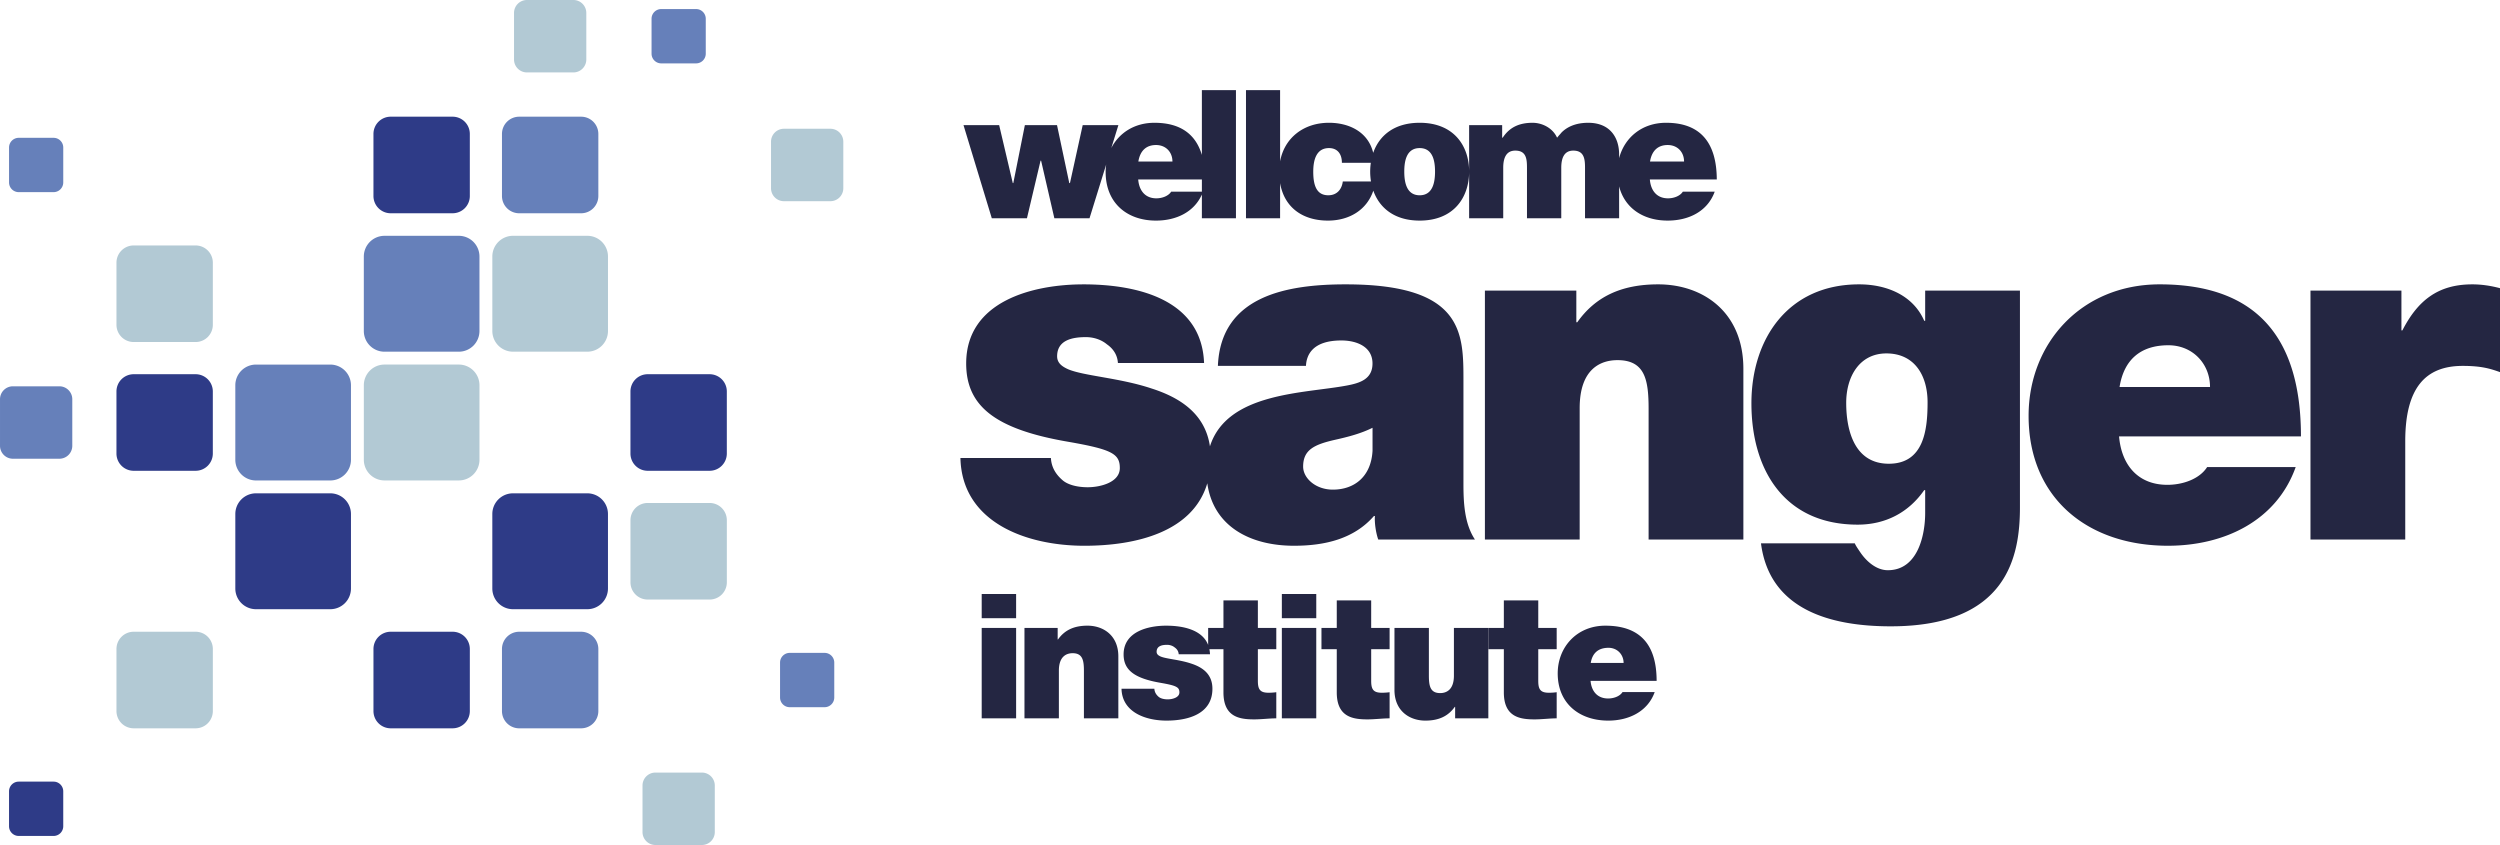
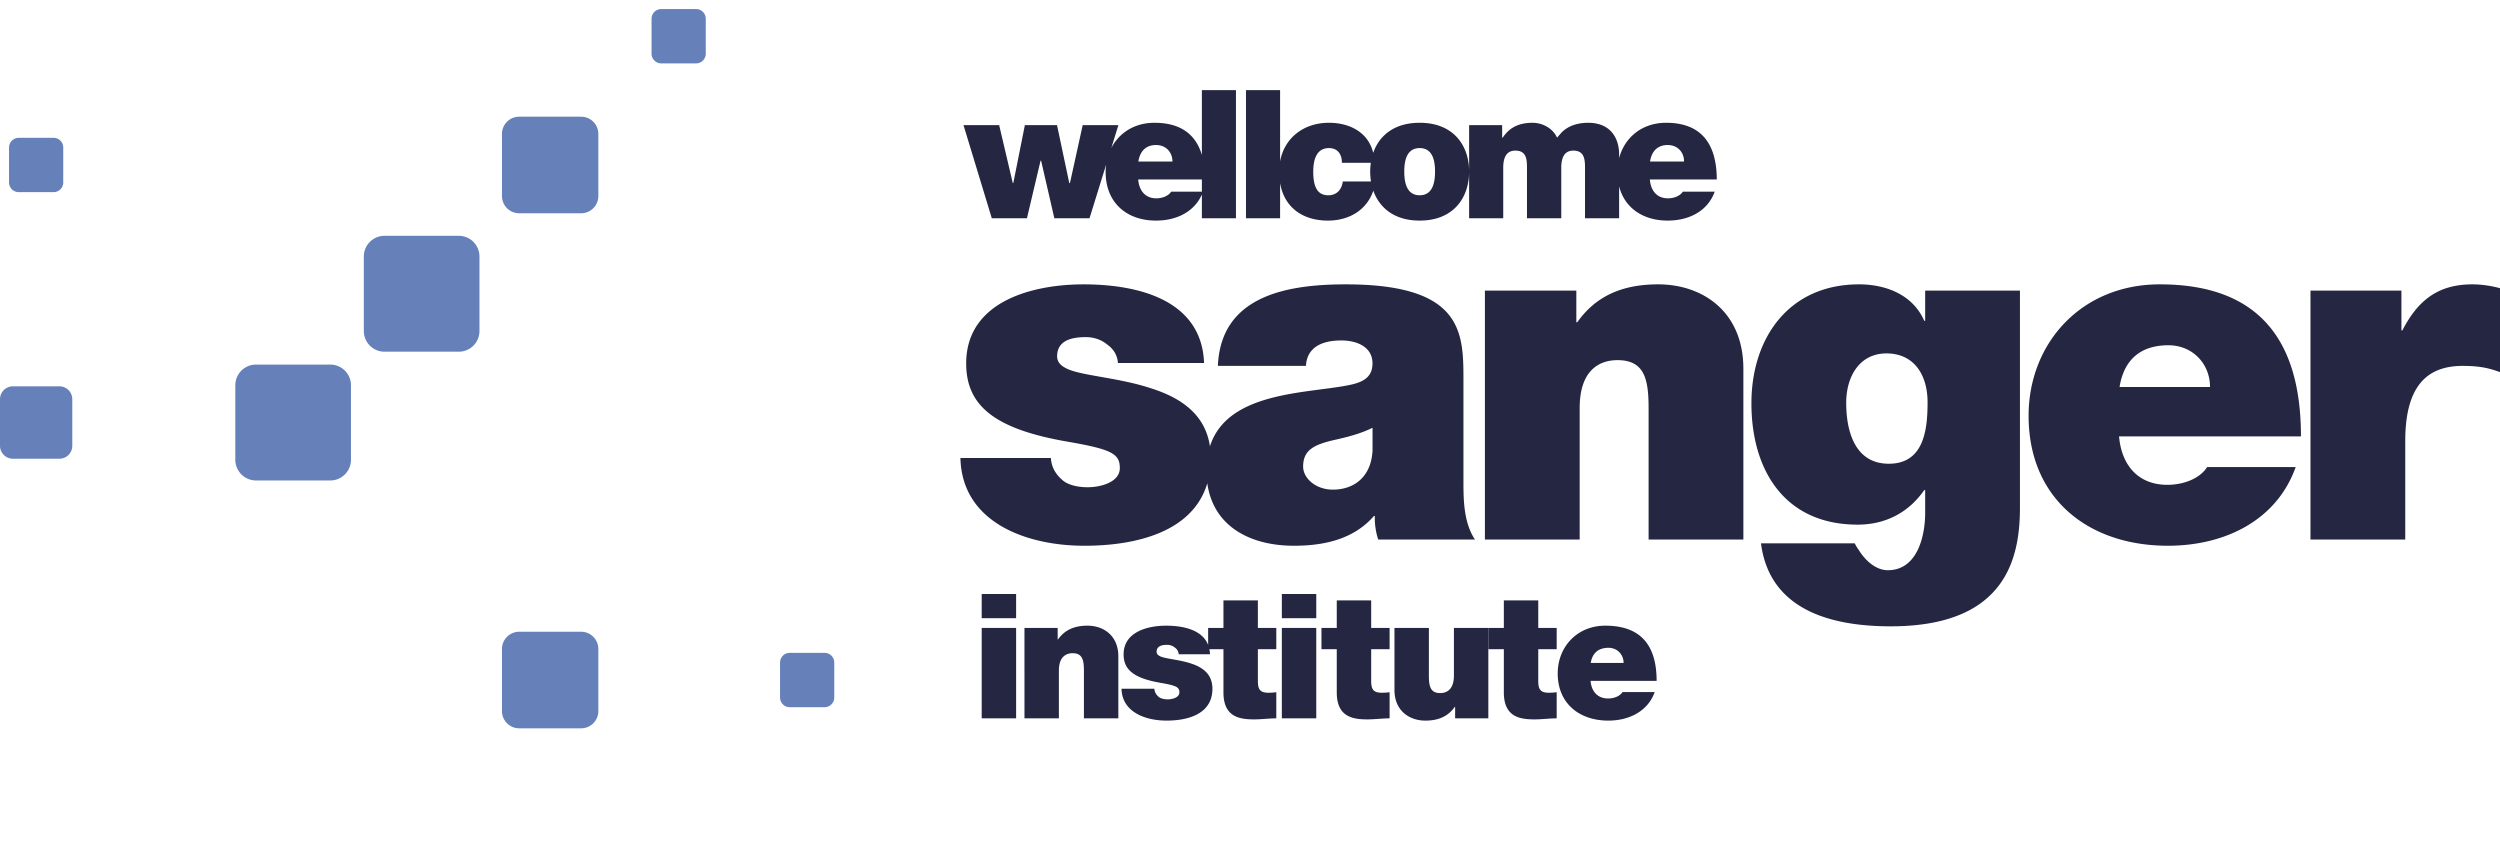
<svg xmlns="http://www.w3.org/2000/svg" viewBox="0 0 1000 338">
  <g fill="#242642" stroke-width="1.121">
    <path class="prefix__prefix__st0" d="M538.28 113.74c-23.551 0-49.972 4.606-51.121 32.615h35.227c.194-4.222 2.491-10.17 14.17-10.17 6.126 0 12.443 2.496 12.443 9.209 0 6.333-5.169 7.868-10.338 8.826-17.1 3.225-47.811 2.714-54.688 24.313-1.925-13.114-12.045-19.534-23.408-23.158-12.636-4.22-26.996-4.989-33.312-7.674-2.106-.958-4.404-2.303-4.404-5.18 0-6.52 6.127-7.675 11.488-7.675 3.064 0 6.125.96 8.423 2.877 2.49 1.728 4.213 4.222 4.405 7.482h34.463c-.957-25.516-26.804-31.463-48.248-31.463-19.912 0-46.906 6.524-46.906 31.656 0 17.074 11.678 26.282 40.588 31.271 17.614 3.069 20.867 4.796 20.867 10.551 0 5.757-7.849 7.676-12.826 7.676-4.596 0-8.233-1.152-10.146-2.877-2.873-2.496-4.404-5.373-4.596-8.826h-36.188c.574 25.708 26.23 35.109 49.588 35.109 20.865 0 43.434-5.611 49.156-24.996 2.412 17.293 17.185 24.99 34.686 24.99 12.253 0 23.933-2.685 31.973-11.895h.385c-.193 2.688.38 6.717 1.338 9.402h38.674c-4.212-6.33-4.594-14.772-4.594-22.256v-40.863c0-19.184.383-38.945-47.098-38.945zm325.62 0c-31.399 0-52.461 23.598-52.461 52.566 0 33.189 23.933 51.992 55.717 51.992 22.592 0 43.46-9.977 51.119-31.465h-35.422c-3.063 4.797-9.764 7.098-15.891 7.098-11.871 0-18.381-8.057-19.338-19.375h72.756c0-38.752-17.041-60.816-56.48-60.816zm-200.63.002c-15.126 0-25.273 5.18-32.355 15.154h-.383v-12.662h-36.57v99.572h37.908v-52.564c0-15.925 8.618-19.186 15.127-19.186 11.104 0 12.445 8.056 12.445 19.566v52.184h37.906v-68.299c0-22.831-16.273-33.766-34.078-33.766zm80.375 0c-28.335 0-43.078 21.681-43.078 47.578 0 26.668 13.211 48.537 42.504 48.537 11.297 0 20.487-4.987 26.613-13.812h.383v9.21c0 8.251-2.68 22.829-14.934 22.829-4.787 0-8.808-3.836-11.105-7.29-.767-1.151-1.725-2.494-2.108-3.452h-37.525c3.447 26.858 28.338 33.189 51.887 33.189 46.525 0 51.693-27.82 51.693-47.58v-86.717h-37.908v12.088h-.382c-4.404-10.166-14.935-14.58-26.04-14.58zm245.26 0c-13.784 0-21.825 6.523-27.951 18.416h-.383v-15.924h-36.379v99.572h37.91v-39.328c0-21.295 8.04-30.121 22.975-30.121 7.658 0 11.104 1.15 14.934 2.492v-33.573c-3.637-.958-7.276-1.535-11.105-1.535zm-121.55 24.363c9.764 0 16.654 7.483 16.654 16.691h-36.184c1.722-10.742 8.232-16.691 19.529-16.691zm-112.79 3.262c11.104 0 16.465 8.635 16.465 19.57 0 11.128-1.53 24.555-15.508 24.555-13.594 0-17.039-13.045-17.039-24.365 0-10.55 5.36-19.76 16.082-19.76zm-205.55 29.739v9.207c-.573 10.36-7.274 15.54-15.891 15.54-6.892 0-11.869-4.604-11.869-9.208 0-6.714 4.403-8.826 12.826-10.742 5.17-1.151 10.339-2.496 14.934-4.797zM392.68 237.59v9.685h13.766v-9.685zm120.06 0v9.685h13.768v-9.685zm-23.359 2.578v11.008h-6.12v6.807c-2.4-6.152-10.168-7.713-16.784-7.713-7.23 0-17.035 2.37-17.035 11.498 0 6.2 4.241 9.545 14.74 11.355 6.397 1.113 7.58 1.743 7.58 3.834 0 2.088-2.85 2.785-4.66 2.785-1.667 0-2.987-.417-3.684-1.047-1.043-.904-1.6-1.951-1.67-3.203h-13.14c.206 9.335 9.525 12.75 18.007 12.75 8.761 0 18.355-2.718 18.355-12.75 0-5.921-4.03-8.64-8.62-10.104-4.59-1.535-9.805-1.811-12.1-2.787-.766-.349-1.599-.834-1.599-1.88 0-2.37 2.224-2.788 4.172-2.788 1.112 0 2.226.348 3.059 1.047.904.626 1.531 1.53 1.6 2.715H484a12.298 12.298 0 00-.246-2.022h5.627v17.281c0 9.893 6.466 10.8 12.307 10.8 2.92 0 6.05-.419 8.83-.419v-10.45c-1.043.14-2.087.208-3.13.208-3.476 0-4.24-1.462-4.24-4.808v-12.61h7.37v-8.5h-7.37v-11.007zm45.326 0v11.008h-6.12v8.498h6.12v17.281c0 9.893 6.466 10.8 12.307 10.8 2.92 0 6.05-.419 8.83-.419v-10.45c-1.042.14-2.085.208-3.127.208-3.477 0-4.242-1.462-4.242-4.808v-12.61h7.369v-8.5h-7.37V240.17zm66.832 0v11.008h-6.121v8.498h6.121v17.281c0 9.893 6.465 10.8 12.307 10.8 2.92 0 6.05-.419 8.83-.419v-10.45c-1.042.14-2.086.208-3.129.208-3.477 0-4.24-1.462-4.24-4.808v-12.61h7.37v-8.5h-7.37V240.17zm-166.58 10.102c-5.492 0-9.178 1.882-11.75 5.506h-.14v-4.6h-13.282l.002 36.16h13.766v-19.09c0-5.783 3.13-6.966 5.494-6.966 4.032 0 4.52 2.926 4.52 7.107v18.949h13.768v-24.805c0-8.29-5.91-12.262-12.377-12.262zm207.18 0c-11.403 0-19.053 8.573-19.053 19.092 0 12.053 8.692 18.883 20.234 18.883 8.203 0 15.784-3.627 18.564-11.428h-12.863c-1.112 1.741-3.546 2.576-5.771 2.576-4.311 0-6.675-2.924-7.022-7.035h26.422c0-14.074-6.188-22.088-20.512-22.088zm-249.46.906v36.16h13.768v-36.16zm120.06 0v36.16h13.766v-36.16zm45.049.002v24.805c0 8.291 5.912 12.262 12.377 12.262 5.493 0 9.18-1.882 11.752-5.506h.14v4.6h13.28v-36.16h-13.768v19.088c0 5.783-3.13 6.969-5.493 6.969-4.034 0-4.521-2.926-4.521-7.108V251.18zm85.605 7.942c3.545 0 6.049 2.716 6.049 6.06H636.3c.625-3.9 2.987-6.06 7.092-6.06zM480.75 36.047v25.922c-2.47-8.284-8.57-12.855-18.98-12.855-8.032 0-14.155 4.086-17.254 10.107l2.842-9.174H433.08l-5.092 23.174h-.28l-4.902-23.172h-12.859l-4.623 23.172h-.212l-5.448-23.172h-14.262l11.32 37.256h14.057l5.448-23.05h.212l5.305 23.05h14.064l6.674-21.53a21.918 21.918 0 00-.227 3.013c0 12.414 8.547 19.453 20.141 19.453 7.979 0 15.186-3.32 18.354-10.434v9.498h13.631V36.047zm17.646 0v51.258h13.641V73.252c1.713 9.886 9.167 14.988 19.139 14.988 8.525 0 15.55-4.252 18.148-11.982 2.425 6.864 8.42 11.982 18.543 11.982 13.631 0 19.783-9.263 19.783-19.604 0-10.327-6.15-19.523-19.783-19.523-10.184 0-16.194 5.133-18.588 12.035-2-8.375-9.638-12.035-17.686-12.035-10.124 0-17.821 6.023-19.557 15.43V36.047zm89.254 32.59v18.67h13.641V67.123c0-3.94 1.188-6.879 4.826-6.879 4.402 0 4.674 3.363 4.674 6.879v20.182h13.715V67.123c0-3.94 1.183-6.879 4.813-6.879 4.341 0 4.69 3.363 4.69 6.879v20.182h13.64V74.549c2.25 8.792 9.759 13.689 19.42 13.689 8.396 0 15.95-3.659 18.816-11.57h-12.746c-1.175 1.807-3.691 2.666-5.926 2.666-4.486 0-6.918-3.098-7.267-7.541h26.77c-.06-14.426-6.288-22.68-20.275-22.68-9.729 0-16.649 5.985-18.793 14.154v-1.588c0-6.036-3.137-12.566-12.38-12.566-5.373 0-8.675 1.929-10.562 3.797-.198.221-.409.44-.545.645-.706.729-1.062 1.23-1.334 1.519-1.743-3.88-5.947-5.96-9.79-5.96-5.031 0-9.086 1.579-11.95 5.96h-.221v-5.025H587.65zM462.4 58.01c3.994 0 6.578 2.877 6.578 6.613H455.34c.696-4.32 3.143-6.613 7.06-6.613zm204.67 0c3.986 0 6.553 2.877 6.553 6.613h-13.617c.704-4.32 3.153-6.613 7.064-6.613zM531.6 59.235c3.22 0 5.16 2.155 5.16 5.89h11.572a24.314 24.363 0 00.059 7.45h-11.268c-.364 3.022-2.234 5.535-5.803 5.535-4.402 0-6.018-3.44-6.018-9.407 0-4.525 1.115-9.468 6.297-9.468zm36.27.002c5.372 0 6.144 5.381 6.144 9.398 0 4.017-.771 9.476-6.144 9.476-5.38 0-6.16-5.458-6.16-9.476 0-4.017.78-9.399 6.16-9.399zM455.28 71.794h25.475v4.874h-12.273c-1.189 1.807-3.699 2.666-5.941 2.666-4.463 0-6.904-3.098-7.26-7.54z" />
  </g>
  <g stroke-width="1.121">
    <path class="prefix__prefix__st0" d="M329.83 282.88h-13.933a3.876 3.884 0 01-3.876-3.884v-13.961a3.876 3.884 0 013.876-3.884h13.933a3.876 3.884 0 013.876 3.884v13.961a3.876 3.884 0 01-3.876 3.884zm-146.31-142.2h-29.724a8.268 8.285 0 01-8.268-8.285V102.61a8.268 8.285 0 018.268-8.285h29.724a8.268 8.285 0 018.268 8.285v29.784a8.268 8.285 0 01-8.268 8.285zm-51.401 51.504h-29.724a8.268 8.285 0 01-8.268-8.285v-29.784a8.268 8.285 0 018.268-8.285h29.724a8.268 8.285 0 018.268 8.285v29.784a8.268 8.285 0 01-8.268 8.285zm-108.37-8.691H5.171a5.168 5.179 0 01-5.168-5.18V159.7a5.168 5.179 0 015.168-5.179h18.577a5.168 5.179 0 015.168 5.179v18.615a5.167 5.178 0 01-5.167 5.179zm254.68-158.14h-13.933a3.876 3.884 0 01-3.876-3.884V7.508a3.876 3.884 0 013.876-3.884h13.933a3.876 3.884 0 013.876 3.884v13.96a3.876 3.884 0 01-3.876 3.885zm-45.982 59.955h-24.769a6.89 6.904 0 01-6.89-6.905v-24.82a6.89 6.904 0 016.89-6.905h24.769a6.89 6.904 0 016.89 6.904v24.82a6.891 6.905 0 01-6.89 6.906zm-211.02-8.45H7.493a3.876 3.884 0 01-3.876-3.885v-13.96a3.876 3.884 0 013.876-3.885h13.933a3.876 3.884 0 013.876 3.884v13.961a3.875 3.883 0 01-3.875 3.884zm211.02 214.47h-24.769a6.89 6.904 0 01-6.89-6.905v-24.82a6.89 6.904 0 016.89-6.904h24.769a6.89 6.904 0 016.89 6.904v24.82a6.89 6.904 0 01-6.89 6.904z" fill="#6680ba" />
-     <path class="prefix__prefix__st0" d="M21.423 334.38H7.489a3.876 3.884 0 01-3.876-3.884v-13.961a3.876 3.884 0 013.876-3.884h13.933a3.876 3.884 0 013.876 3.884v13.961a3.875 3.883 0 01-3.875 3.884zm159.62-43.055h-24.769a6.89 6.904 0 01-6.89-6.904V259.6a6.89 6.904 0 016.89-6.904h24.769a6.89 6.904 0 016.89 6.904v24.82a6.89 6.904 0 01-6.89 6.904zm53.877-47.643h-29.724a8.268 8.285 0 01-8.268-8.285v-29.784a8.268 8.285 0 018.268-8.285h29.724a8.268 8.285 0 018.268 8.285v29.784a8.268 8.285 0 01-8.268 8.285zm-102.8 0h-29.724a8.268 8.285 0 01-8.268-8.285v-29.784a8.268 8.285 0 018.268-8.285h29.724a8.268 8.285 0 018.268 8.285v29.784a8.268 8.285 0 01-8.268 8.285zm151.72-55.368h-24.769a6.89 6.904 0 01-6.89-6.904v-24.82a6.89 6.904 0 016.89-6.904h24.769a6.89 6.904 0 016.89 6.904v24.82a6.889 6.903 0 01-6.89 6.904zm-205.6 0H53.471a6.89 6.904 0 01-6.89-6.904v-24.82a6.89 6.904 0 016.89-6.904H78.24a6.89 6.904 0 016.89 6.904v24.82a6.89 6.904 0 01-6.89 6.904zm102.8-103.01h-24.769a6.89 6.904 0 01-6.89-6.904V53.579a6.89 6.904 0 016.89-6.904h24.769a6.89 6.904 0 016.89 6.904v24.82a6.891 6.905 0 01-6.89 6.905z" fill="#2e3b87" />
-     <path class="prefix__prefix__st0" d="M280.75 338h-18.577a5.168 5.179 0 01-5.168-5.179v-18.615a5.168 5.179 0 015.168-5.178h18.577a5.168 5.179 0 015.168 5.178v18.615A5.168 5.179 0 01280.75 338zm3.096-98.182h-24.77a6.89 6.904 0 01-6.89-6.904v-24.82a6.89 6.904 0 016.89-6.904h24.77a6.89 6.904 0 016.89 6.904v24.82a6.889 6.903 0 01-6.89 6.904zm-205.6 51.505h-24.77a6.89 6.904 0 01-6.89-6.904v-24.82a6.89 6.904 0 016.89-6.904h24.77a6.89 6.904 0 016.89 6.904v24.82a6.89 6.904 0 01-6.89 6.904zm156.68-150.65h-29.724a8.268 8.285 0 01-8.269-8.285v-29.784a8.268 8.285 0 018.269-8.285h29.724a8.268 8.285 0 018.268 8.285v29.784a8.268 8.285 0 01-8.268 8.285zm-51.401 51.504H153.8a8.268 8.285 0 01-8.269-8.285v-29.784a8.268 8.285 0 018.269-8.285h29.724a8.268 8.285 0 018.268 8.285v29.784a8.268 8.285 0 01-8.268 8.285zm-105.28-55.368h-24.77a6.89 6.904 0 01-6.89-6.904v-24.82a6.89 6.904 0 016.89-6.904h24.77a6.89 6.904 0 016.89 6.904v24.82a6.89 6.904 0 01-6.89 6.904zm253.91-56.333h-18.577a5.168 5.179 0 01-5.168-5.179V56.682a5.168 5.179 0 015.168-5.178h18.577a5.168 5.179 0 015.168 5.178v18.615a5.168 5.179 0 01-5.168 5.179zm-102.8-51.505h-18.577a5.168 5.179 0 01-5.168-5.179V5.177A5.168 5.179 0 01210.778 0h18.577a5.168 5.179 0 015.168 5.178v18.615a5.168 5.179 0 01-5.168 5.179z" fill="#b2c9d4" />
  </g>
</svg>